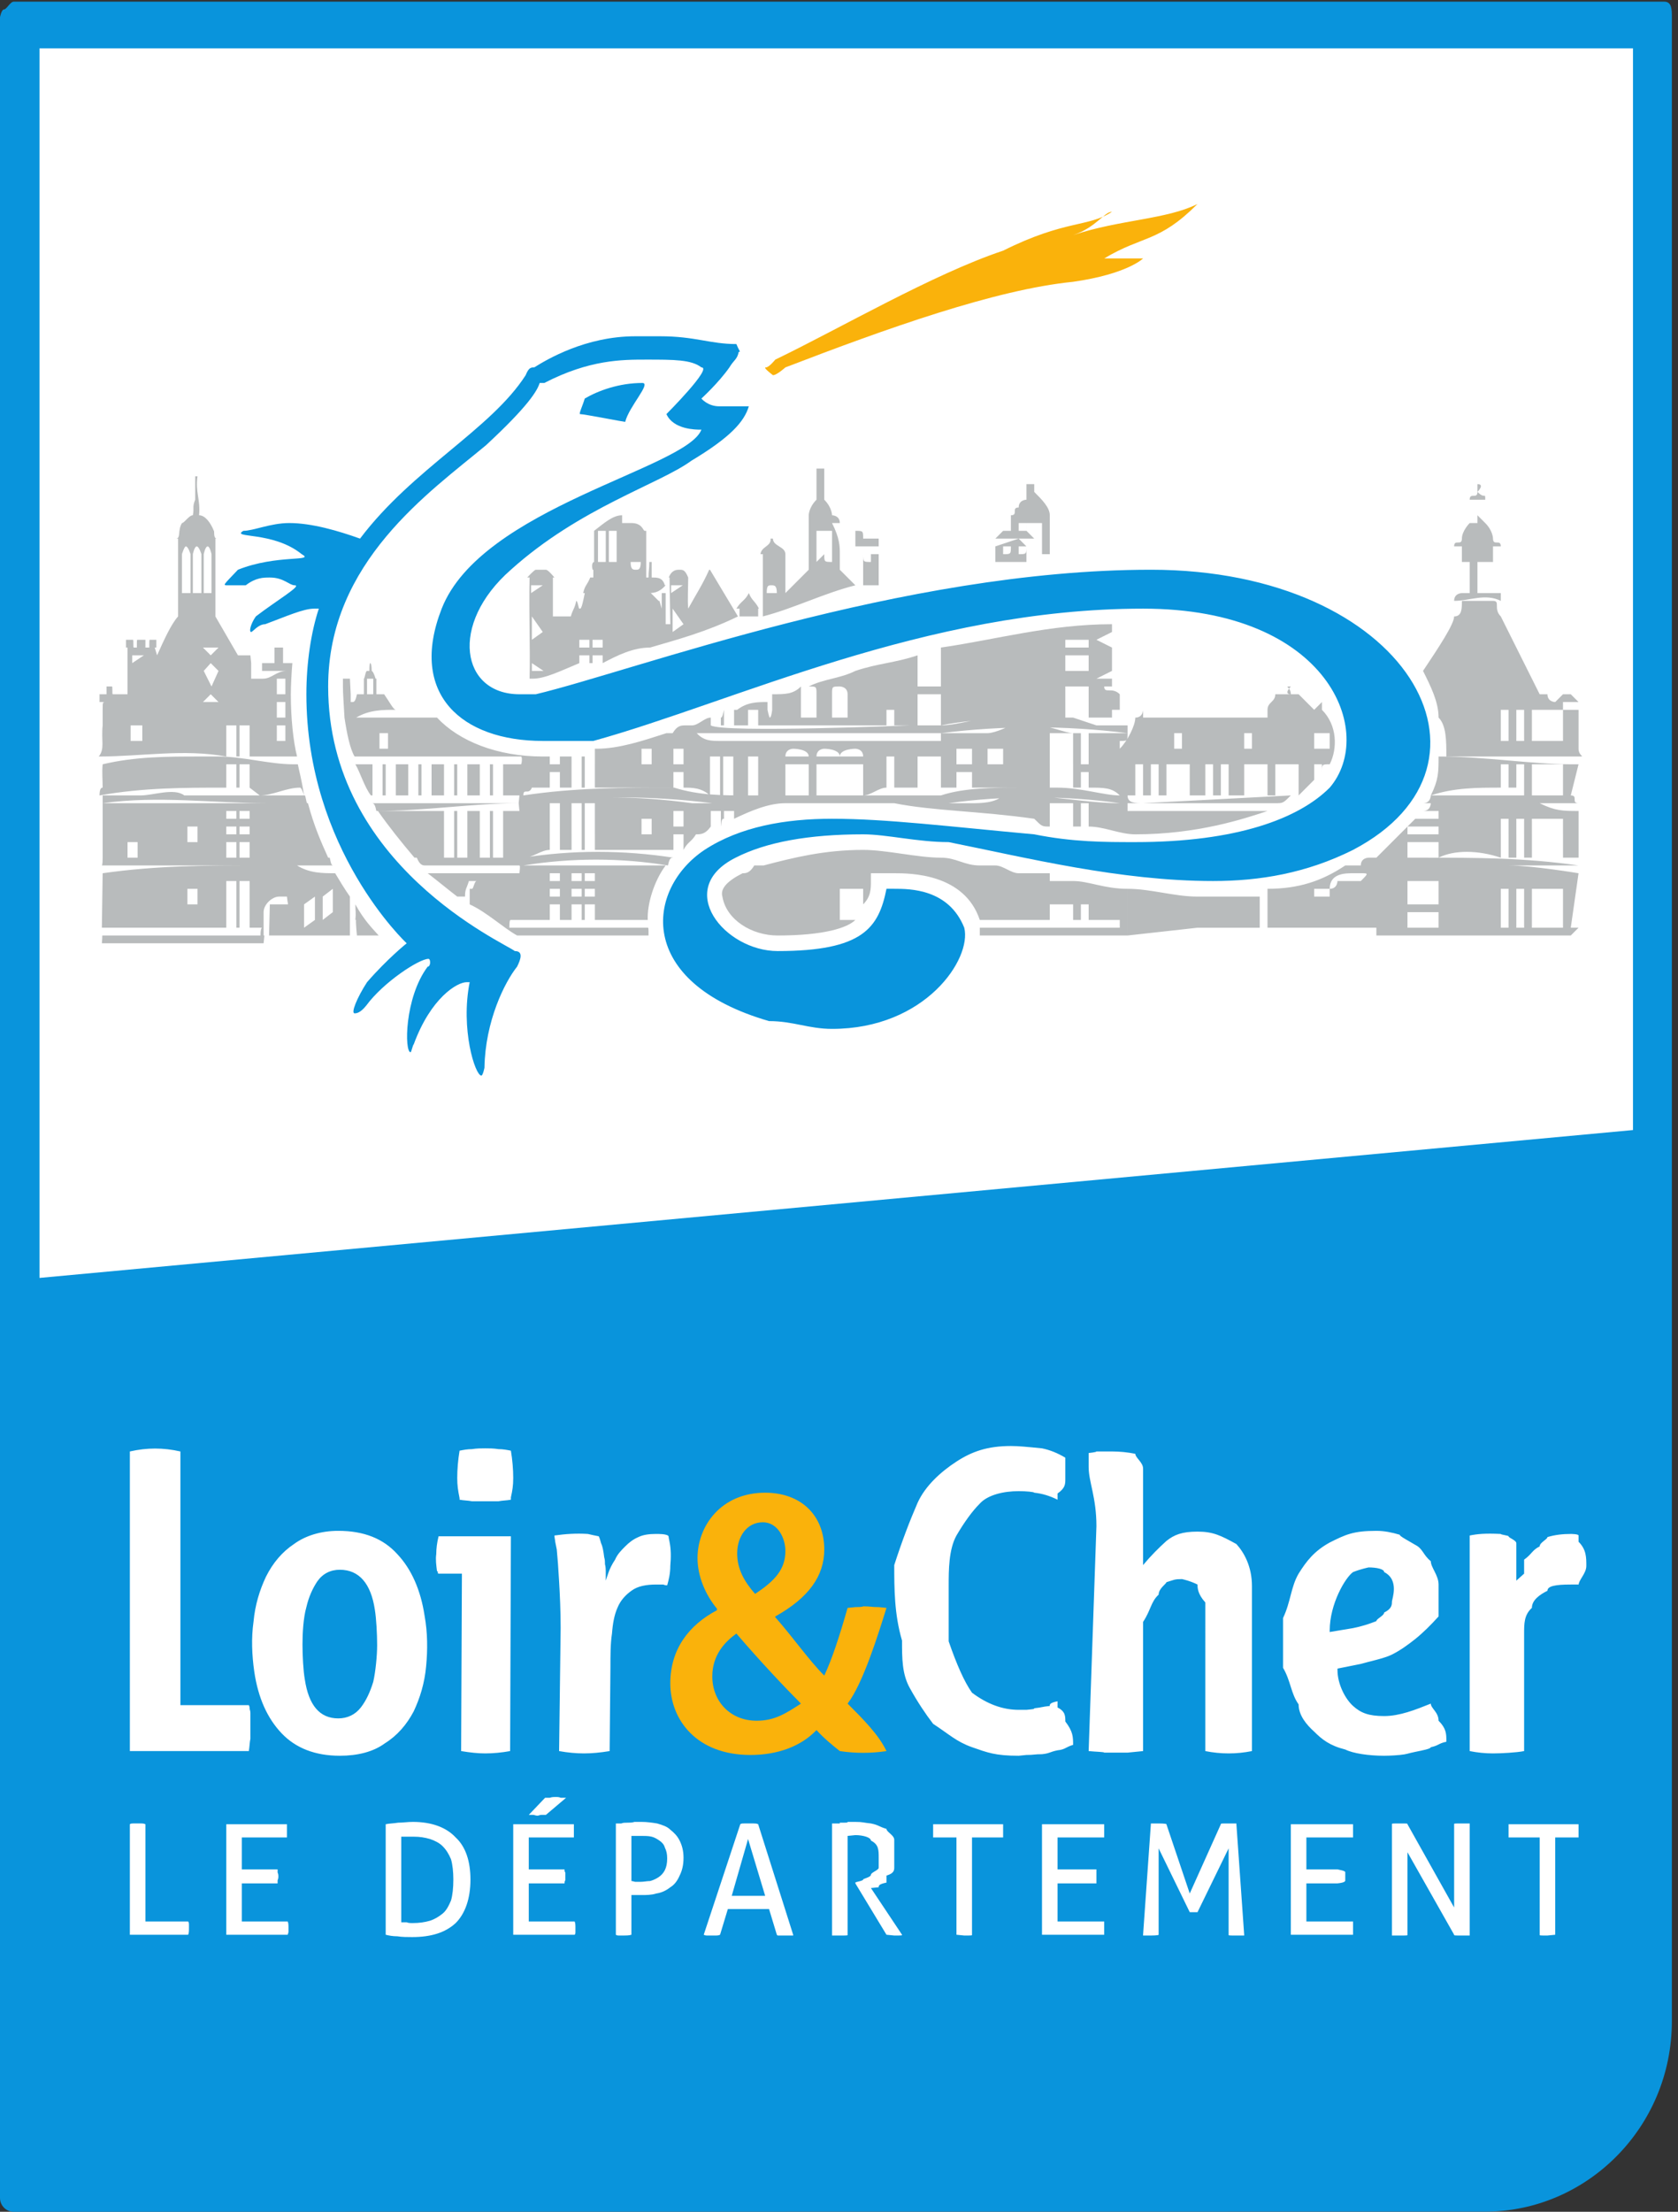
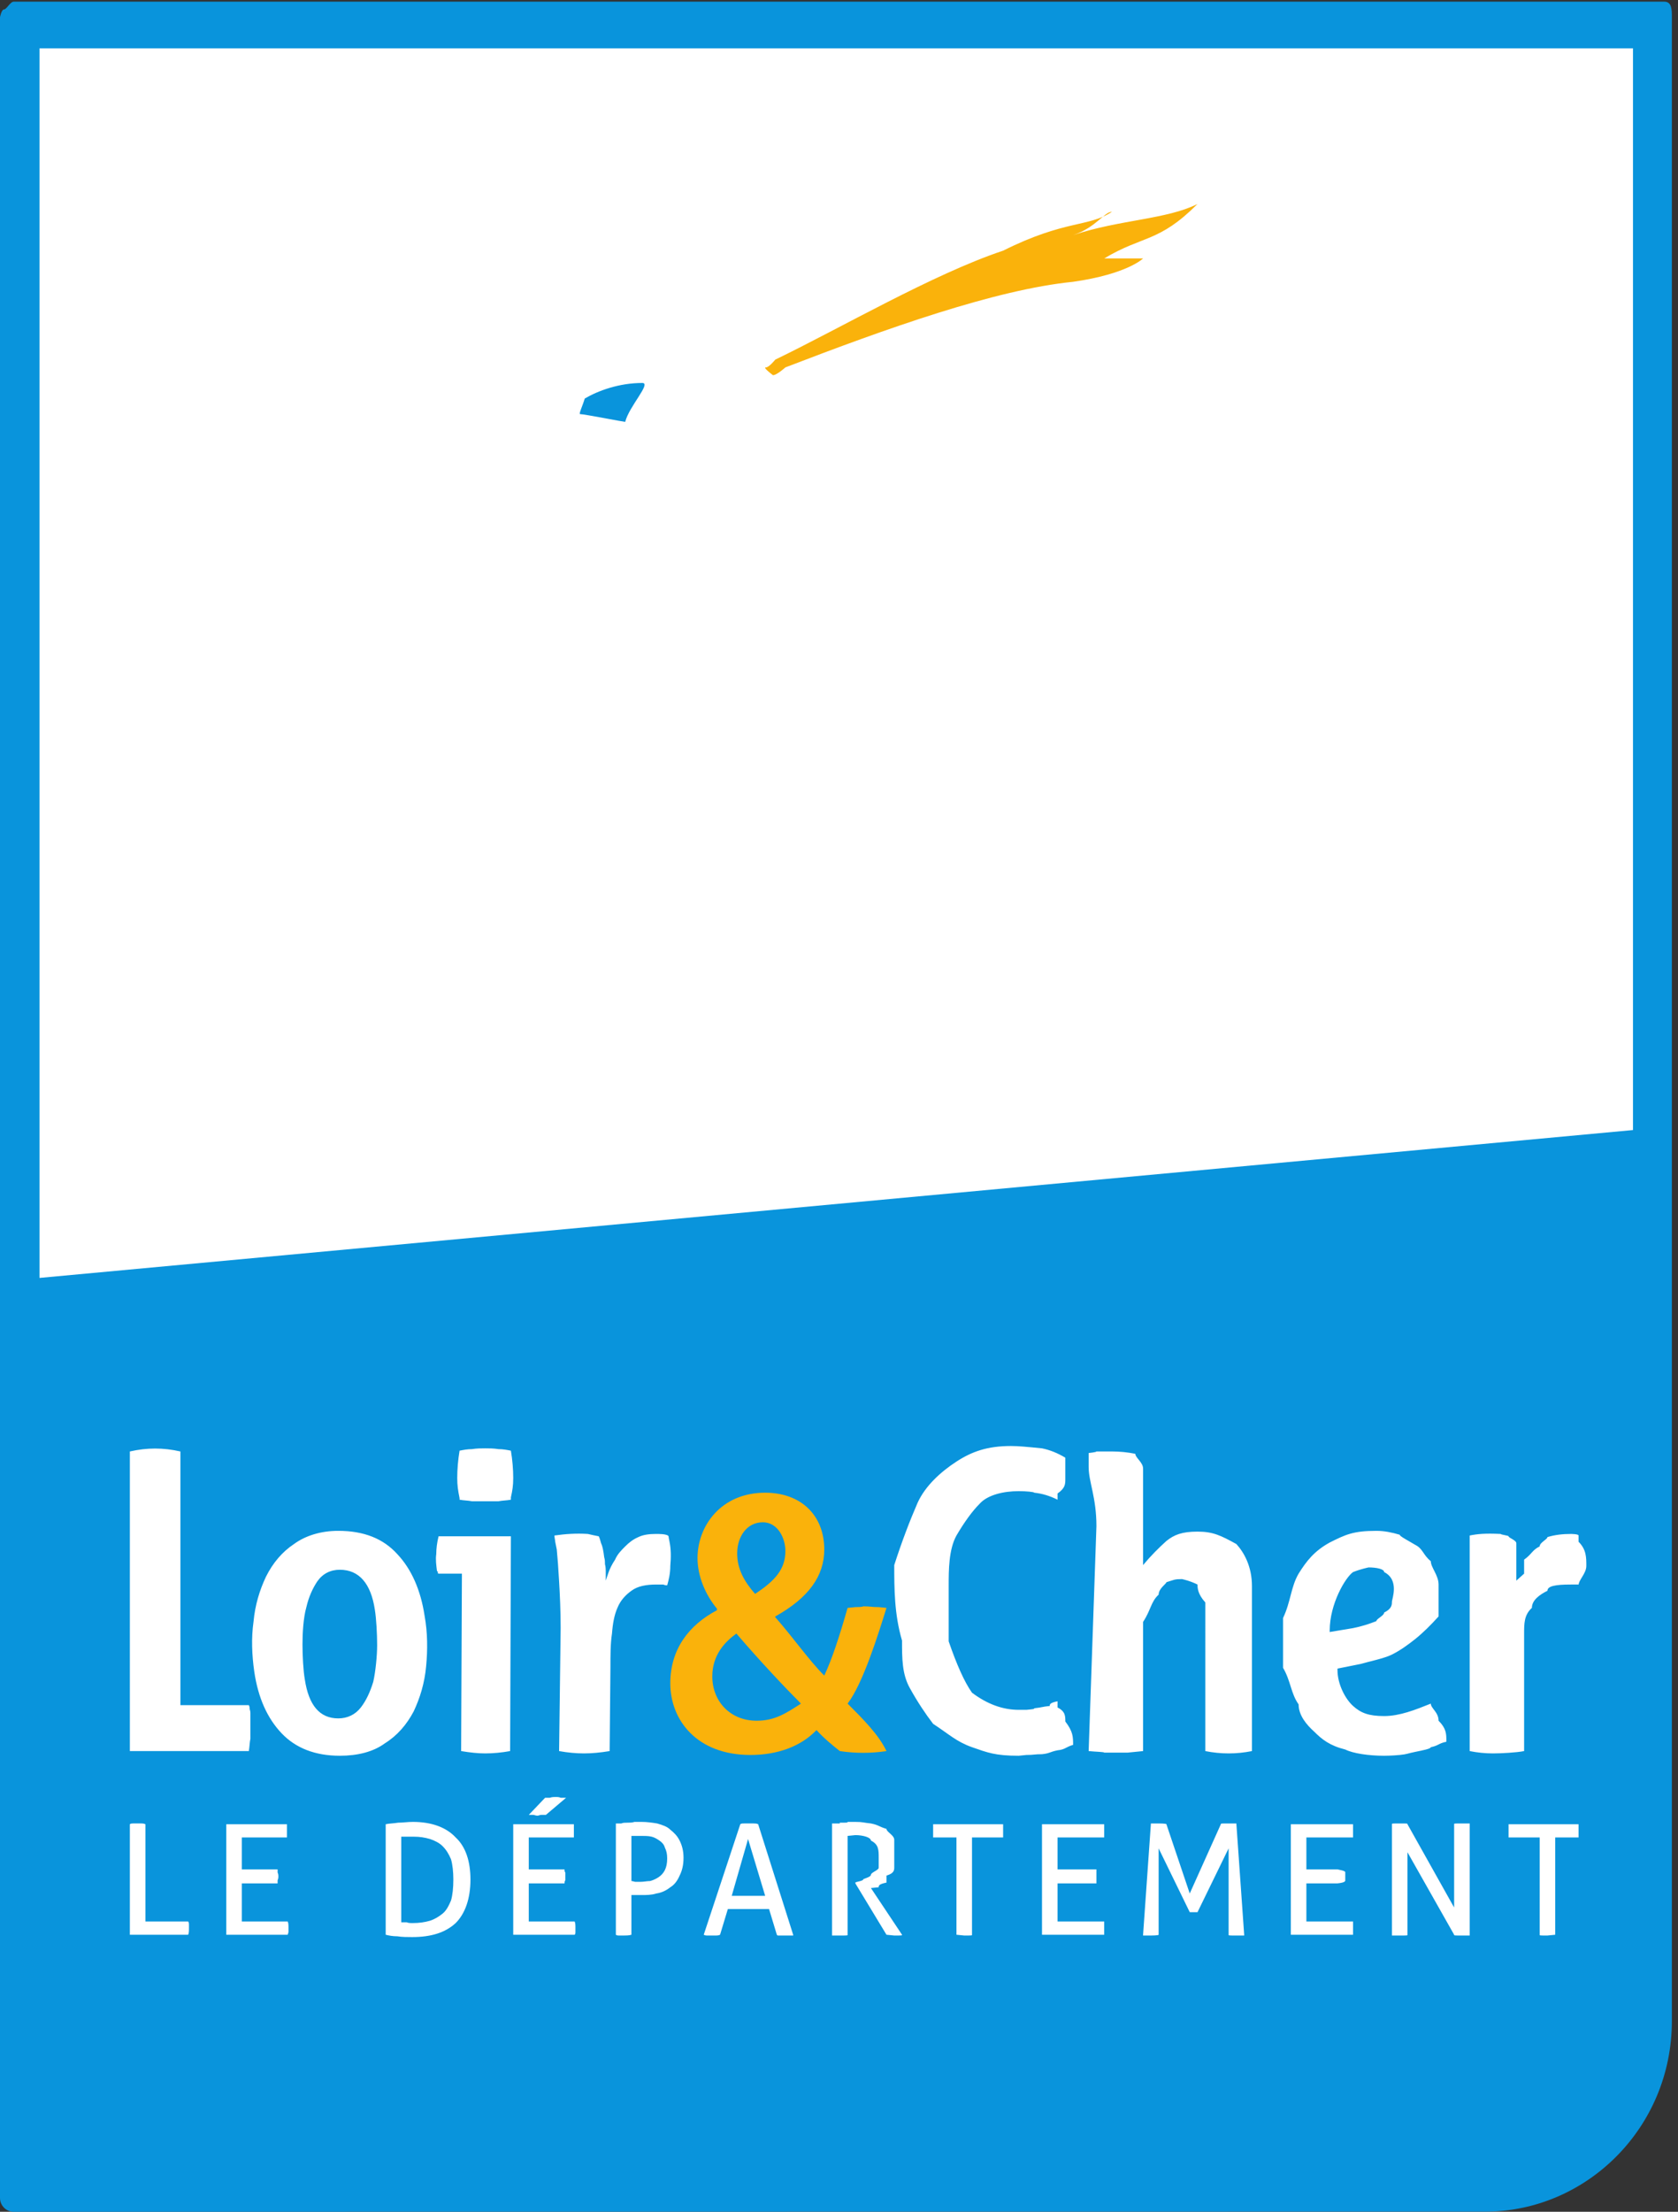
<svg xmlns="http://www.w3.org/2000/svg" viewBox="0 0 287 378" height="378" width="287" xml:space="preserve" id="svg2" version="1.1">
  <rect x="0" y="0" width="287" height="378" fill="#333333" stroke="none" />
  <defs id="defs6" />
  <g transform="matrix(1.33,0,0,-1.33,0,378)" id="g10">
    <g transform="scale(0.1)" id="g12">
      <path id="path14" style="fill:#0994dc;fill-opacity:1;fill-rule:nonzero;stroke:none" d="M 2140,2840 H 17.8 C 13.1,2840 8.54,2830 5.22,2830 1.88,2830 0,2820 0,2820 V 17.8 C 0,7.98 7.93,0 17.7,0 17.7,0 1910,0.191 1910,0.191 2040,0.191 2150,108 2150,245 v 2575 c 0,10 0,20 -10,20" />
      <path id="path16" style="fill:#ffffff;fill-opacity:1;fill-rule:nonzero;stroke:none" d="M 2100,2780 H 50.8 V 1200 L 2100,1390 v 1390" />
      <path id="path18" style="fill:#ffffff;fill-opacity:1;fill-rule:nonzero;stroke:none" d="m 1340,588 c 10,1 10,3 20,5 10,1 10,4 20,7 0,10 0,17 -10,30 0,7 0,13 -10,18 0,3 0,5 0,8 -10,-2 -10,-4 -10,-6 -10,-1 -10,-2 -20,-3 0,-1 0,-1 -10,-2 0,0 -10,0 -10,0 -20,0 -40,7 -60,22 -10,14 -20,37 -30,66 0,21 0,49 0,72 0,19 0,46 10,64 10,17 20,31 30,41 10,11 30,16 50,16 10,0 20,-1 20,-2 10,-1 20,-4 30,-9 0,3 0,6 0,8 10,7 10,12 10,19 0,9 0,17 0,27 -10,6 -20,10 -30,12 -20,2 -30,3 -40,3 -30,0 -50,-7 -70,-20 -20,-13 -40,-31 -50,-53 -10,-23 -20,-49 -30,-80 0,-30 0,-63 10,-97 0,-23 0,-43 10,-61 10,-18 20,-33 30,-46 20,-13 30,-23 50,-30 20,-7 30,-11 60,-11 0,0 0,0 10,1 10,0 10,1 20,1 z m 690,273 v 5 c 0,1 0,2 0,3 0,2 -10,2 -10,2 -10,0 -20,-1 -30,-4 0,-3 -10,-7 -10,-12 -10,-5 -10,-10 -20,-17 0,-6 0,-12 0,-18 l -10,-9 v 9 c 0,5 0,9 0,12 0,3 0,6 0,9 0,8 0,14 0,18 0,4 -10,7 -10,9 0,1 -10,2 -10,3 -20,1 -30,0 -40,-2 0,-3 0,-6 0,-8 v -10 c 0,-9 0,-23 0,-41 0,-17 0,-37 0,-60 V 592 c 10,-2 20,-3 30,-3 10,0 30,1 40,3 v 107 c 0,16 0,31 0,44 0,13 0,24 10,33 0,10 10,17 20,22 0,6 10,8 30,8 0,0 0,0 10,0 0,-1 0,-1 0,-1 0,7 10,15 10,25 0,11 0,21 -10,31 z m -320,-116 30,5 c 10,2 20,5 30,9 0,3 10,7 10,11 10,5 10,10 10,14 0,3 10,28 -10,38 0,4 -10,6 -20,6 0,0 -10,-2 -20,-6 -10,-7 -30,-41 -30,-75 z m 90,-158 c -10,-1 -20,-1 -20,-1 -20,0 -40,3 -50,8 -20,5 -30,13 -40,23 -10,9 -20,21 -20,35 -10,14 -10,30 -20,47 0,22 0,43 0,64 10,21 10,40 20,57 10,16 20,29 40,40 20,10 30,15 60,15 10,0 20,-2 30,-5 0,-2 10,-7 20,-13 10,-5 10,-13 20,-21 0,-8 10,-18 10,-30 0,-15 0,-29 0,-41 -10,-11 -20,-21 -30,-29 -10,-8 -20,-15 -30,-20 -10,-5 -30,-9 -40,-12 l -30,-6 v -2 c 0,-18 10,-37 20,-46 10,-9 20,-13 40,-13 10,0 20,2 30,5 10,3 20,7 30,11 v 0 c 0,-6 10,-11 10,-22 10,-10 10,-17 10,-26 v -1 c -10,-2 -10,-5 -20,-7 0,-2 -10,-4 -20,-6 -10,-2 -10,-3 -20,-4 z m -190,217 c 0,25 -10,43 -20,54 -20,11 -30,16 -50,16 -20,0 -30,-4 -40,-12 -10,-9 -20,-19 -30,-31 v -6 82 c 0,23 0,32 0,48 0,8 -10,14 -10,19 -10,2 -20,3 -30,3 0,0 -10,0 -20,0 0,-1 -10,-2 -10,-2 0,-3 0,-5 0,-8 0,-3 0,-6 0,-10 0,-19 10,-39 10,-76 l -10,-289 c 10,-1 20,-1 20,-2 10,0 10,0 20,0 0,0 10,0 10,0 10,1 10,1 20,2 v 107 c 0,24 0,44 0,59 10,15 10,26 20,35 0,8 10,14 10,16 10,3 10,4 20,4 0,0 10,-2 20,-7 0,-4 0,-12 10,-23 0,-7 0,-14 0,-21 V 592 c 20,-4 40,-4 60,0 v 176 c 0,6 0,13 0,19 0,6 0,12 0,17 z m -798,-6 c 8,6 19,8 32,8 4,0 7,0 9,0 2,-1 4,-1 5,-1 2,7 4,15 4,25 1,11 1,21 -1,31 l -1,5 c 0,1 0,2 -1,3 -4,2 -10,2 -16,2 -8,0 -16,-1 -22,-4 -7,-3 -12,-7 -17,-12 -5,-5 -10,-10 -13,-17 -4,-6 -7,-12 -9,-18 l -3,-9 v 9 c 0,5 0,9 -1,12 0,3 0,6 -1,9 -1,8 -2,14 -4,18 -1,4 -2,7 -3,9 -5,1 -10,2 -14,3 -15,1 -29,0 -43,-2 0,-3 1,-6 1,-8 l 2,-10 c 1,-10 2,-23 3,-41 1,-17 2,-38 2,-60 l -2,-158 c 11,-2 22,-3 32,-3 10,0 21,1 33,3 l 1,107 c 0,16 0,31 2,44 1,13 3,24 7,33 4,10 11,17 18,22 z m -251,47 c -1,-7 0,-14 1,-22 h 1 v -1 c 0,-1 0,-2 1,-2 h 30 v -2 l -1,-226 c 12,-2 22,-3 31,-3 10,0 21,1 32,3 l 1,276 h -93 c -2,-8 -3,-16 -3,-23 z m 96,133 c -5,1 -10,2 -16,2 -6,1 -12,1 -17,1 -5,0 -11,0 -17,-1 -6,0 -11,-1 -16,-2 -2,-12 -3,-24 -3,-35 0,-10 1,-16 3,-26 v -2 c 5,-1 11,-1 16,-2 7,0 12,0 17,0 5,0 11,0 17,0 5,1 11,1 16,2 v 3 c 2,9 3,15 3,25 0,11 -1,23 -3,35 z M 485,728 c 0,14 -1,34 -3,46 -5,33 -20,51 -45,51 -12,0 -22,-5 -29,-15 -6,-9 -11,-20 -14,-33 -4,-14 -5,-34 -5,-48 0,-14 1,-34 3,-45 5,-33 19,-50 43,-50 12,0 22,5 29,14 7,9 12,20 16,33 3,13 5,34 5,47 z m 10,-126 c -15,-11 -35,-16 -58,-16 -32,0 -57,10 -75,29 -18,19 -30,45 -35,79 -3,21 -4,43 -1,64 2,22 8,41 16,58 9,18 21,32 36,42 15,11 35,17 57,17 33,0 58,-10 76,-30 18,-19 30,-46 35,-79 4,-22 4,-44 2,-65 -2,-22 -8,-41 -16,-58 -9,-17 -21,-31 -37,-41 z m -173,6 c 0,6 0,12 0,17 0,5 0,11 0,16 0,3 -1,4 -1,6 0,1 0,2 -1,4 h -88 v 1 325 c -22,5 -43,5 -65,0 V 592 h 153 c 1,6 1,11 2,16 z M 2030,498 h -90 c 0,-1 0,-2 0,-4 0,-1 0,-3 0,-4 0,-2 0,-3 0,-5 0,-2 0,-3 0,-4 h 40 V 356 c 0,-1 0,-1 10,-1 0,0 0,0 10,1 v 125 h 30 c 0,1 0,2 0,4 0,2 0,3 0,5 0,1 0,3 0,4 0,2 0,3 0,4 z m -150,1 c 0,0 0,0 0,0 -10,0 -10,0 -10,-1 V 391 l -60,107 c 0,1 0,1 -10,1 0,0 0,0 0,0 0,0 0,0 0,0 -10,0 -10,0 -10,-1 V 356 c 0,-1 0,-1 0,-1 10,0 10,0 10,0 0,0 0,0 0,0 10,0 10,0 10,1 v 106 l 60,-106 c 0,-1 0,-1 10,-1 0,0 0,0 0,0 0,0 0,0 10,0 0,0 0,0 0,1 v 142 c 0,1 0,1 0,1 -10,0 -10,0 -10,0 z M 1680,373 v 49 h 40 c 10,1 10,3 10,4 0,2 0,4 0,5 0,1 0,3 0,5 0,1 0,2 -10,4 h -40 v 41 h 60 c 0,1 0,2 0,4 0,2 0,3 0,5 0,3 0,6 0,8 h -80 V 356 h 80 c 0,1 0,2 0,4 0,2 0,3 0,5 0,3 0,6 0,8 z m -90,126 c 0,0 -10,0 -10,0 0,0 0,0 0,0 -10,0 -10,0 -10,-1 l -40,-89 -30,89 c 0,1 -10,1 -10,1 0,0 0,0 0,0 -10,0 -10,0 -10,0 0,0 0,0 0,-1 l -10,-142 c 0,-1 0,-1 0,-1 10,0 10,0 10,0 0,0 0,0 0,0 0,0 10,0 10,1 v 111 l 40,-82 c 0,0 0,0 0,0 10,0 10,0 10,0 l 40,82 V 356 c 0,-1 0,-1 10,-1 0,0 0,0 0,0 0,0 0,0 10,0 0,0 0,0 0,1 l -10,142 c 0,1 0,1 0,1 z M 1360,373 v 49 h 50 c 0,1 0,3 0,4 0,2 0,4 0,5 0,1 0,3 0,5 0,1 0,2 0,4 h -50 v 41 h 60 c 0,1 0,2 0,4 0,2 0,3 0,5 0,3 0,6 0,8 h -80 V 356 h 80 c 0,1 0,2 0,4 0,2 0,3 0,5 0,3 0,6 0,8 z m -70,125 h -90 c 0,-1 0,-2 0,-4 0,-1 0,-3 0,-4 0,-2 0,-3 0,-5 0,-2 0,-3 0,-4 h 30 V 356 c 10,-1 10,-1 10,-1 10,0 10,0 10,1 v 125 h 40 c 0,1 0,2 0,4 0,2 0,3 0,5 0,1 0,3 0,4 0,2 0,3 0,4 z m -160,-81 c 0,2 0,4 10,6 0,2 0,5 0,9 10,3 10,7 10,11 0,4 0,9 0,14 0,9 0,16 0,21 0,6 -10,10 -10,14 -10,3 -10,5 -20,7 -10,1 -10,2 -20,2 0,0 -10,0 -10,0 0,-1 0,-1 -10,-1 0,0 0,0 0,-1 -10,0 -10,0 -10,0 V 356 c 0,-1 0,-1 0,-1 10,0 10,0 10,0 0,0 0,0 0,0 10,0 10,0 10,1 v 127 c 0,0 0,0 0,0 10,1 10,1 10,1 10,0 20,-3 20,-7 10,-5 10,-12 10,-22 0,-5 0,-9 0,-13 0,-3 -10,-6 -10,-9 0,-3 -10,-5 -10,-6 0,-2 -10,-3 -10,-4 v -1 0 l 40,-66 c 10,-1 10,-1 10,-1 10,0 10,0 10,1 l -40,60 z m -146,-11 -22,73 -21,-73 z m -9,92 45,-142 c 0,-1 0,-1 0,-1 -10,0 -10,0 -10,0 0,0 0,0 -10,0 0,0 0,0 -1,1 l -10,33 h -53 l -10,-33 c -2,-1 -4,-1 -5,-1 -2,0 -4,0 -5,0 -2,0 -4,0 -6,0 -2,0 -3,0 -5,1 l 47,142 c 1,1 3,1 5,1 2,0 4,0 6,0 2,0 4,0 6,0 2,0 4,0 6,-1 z M 858,454 c 0,6 -1,10 -3,14 -1,4 -4,7 -7,9 -3,2 -6,4 -10,5 -4,1 -9,1 -13,1 -5,0 -9,0 -13,0 v -58 c 2,0 4,-1 5,-1 2,0 4,0 7,0 4,0 8,1 12,1 4,1 8,3 11,5 3,2 6,5 8,9 2,4 3,9 3,15 z m 16,23 c 3,-6 5,-13 5,-22 0,-10 -2,-17 -5,-23 -3,-7 -7,-12 -12,-15 -5,-4 -11,-7 -18,-8 -6,-2 -13,-2 -19,-2 -3,0 -5,0 -7,0 -2,0 -4,0 -6,0 v -51 c -3,-1 -7,-1 -10,-1 -2,0 -3,0 -5,0 -2,0 -4,0 -5,1 v 143 c 2,0 4,0 7,0 2,1 5,1 8,1 3,0 6,0 9,1 3,0 6,0 9,0 7,0 14,-1 20,-2 7,-2 13,-4 17,-8 5,-4 9,-8 12,-14 z M 680,373 v 49 h 46 c 0,1 0,3 1,4 0,2 0,4 0,5 0,1 0,3 0,5 -1,1 -1,2 -1,4 h -46 v 41 h 58 c 0,1 0,2 0,4 0,2 0,3 0,5 0,3 0,6 0,8 H 660 V 356 h 79 c 1,1 1,2 1,4 0,2 0,3 0,5 0,3 0,6 -1,8 z m 11,136 c 2,0 3,1 5,1 2,0 4,0 6,0 l 26,22 c -2,0 -4,0 -7,0 -2,1 -4,1 -7,1 -2,0 -4,0 -7,-1 -2,0 -4,0 -6,0 l -21,-22 c 2,0 4,0 6,0 1,0 3,-1 5,-1 z M 583,427 c 0,10 -1,19 -3,26 -3,7 -6,12 -11,17 -4,4 -10,7 -16,9 -7,2 -13,3 -21,3 -3,0 -5,0 -8,0 -3,0 -6,0 -8,0 V 372 c 2,0 4,0 7,0 2,-1 5,-1 8,-1 8,0 15,1 22,3 6,2 11,5 16,9 5,4 8,10 11,17 2,7 3,16 3,27 z m 3,54 c 13,-12 19,-31 19,-54 0,-25 -7,-44 -19,-56 -13,-12 -31,-18 -56,-18 -6,0 -13,0 -19,1 -6,0 -11,1 -15,2 v 142 c 4,1 10,1 16,2 6,0 12,1 19,1 24,0 43,-7 55,-20 z M 311,373 v 49 h 46 c 0,1 0,3 0,4 1,2 1,4 1,5 0,1 0,3 -1,5 0,1 0,2 0,4 h -46 v 41 h 58 c 0,1 0,2 0,4 0,2 0,3 0,5 0,3 0,6 0,8 H 291 V 356 h 79 c 0,1 1,2 1,4 0,2 0,3 0,5 0,3 0,6 -1,8 z m -68,-4 c 0,-2 0,-3 0,-4 0,-4 0,-7 -1,-9 h -75 v 142 c 1,1 3,1 4,1 2,0 4,0 6,0 1,0 3,0 5,0 1,0 3,0 5,-1 V 373 h 55 c 1,-1 1,-3 1,-4" />
      <path id="path20" style="fill:#fab20b;fill-opacity:1;fill-rule:nonzero;stroke:none" d="m 973,631 c -34,0 -57,25 -57,57 0,28 17,45 31,55 30,-35 63,-70 83,-90 -20,-13 -34,-22 -57,-22 z m 8,255 c 19,0 29,-20 29,-37 0,-23 -13,-38 -39,-55 -14,16 -23,32 -23,52 0,21 12,40 33,40 z m 109,-233 c 20,26 40,91 50,123 0,0 -10,1 -10,1 -10,0 -10,1 -20,1 0,0 0,-1 -10,-1 0,0 -10,-1 -10,-1 v 0 c -10,-35 -20,-66 -30,-87 -20,20 -40,49 -63,75 v 1 c 43,24 63,52 63,86 0,44 -30,73 -76,73 -57,0 -87,-43 -87,-84 0,-23 10,-47 25,-65 v -2 c -36,-19 -60,-50 -60,-94 0,-47 34,-92 103,-92 35,0 65,11 85,32 10,-11 20,-19 30,-27 v 0 c 20,-3 40,-3 60,0 v 0 c -10,21 -30,41 -50,61" />
      <path id="path22" style="fill:#0994dc;fill-opacity:1;fill-rule:nonzero;stroke:none" d="m 804,2300 c 5,20 34,50 22,50 -30,0 -57,-10 -74,-20 -3,-10 -8,-20 -6,-20 5,0 56,-10 58,-10" />
-       <path id="path24" style="fill:#0994dc;fill-opacity:1;fill-rule:nonzero;stroke:none" d="m 1480,2110 c -320,0 -665,-130 -791,-160 -8,0 -14,0 -21,0 -75,0 -91,90 -11,160 89,80 191,110 232,140 50,30 68,50 74,70 1,0 0,0 -2,0 -3,0 -12,0 -23,0 -4,0 -8,0 -13,0 -15,0 -23,10 -23,10 0,0 22,20 36,40 6,10 10,10 12,20 3,0 1,0 -3,10 -34,0 -53,10 -98,10 -9,0 -20,0 -32,0 -64,0 -114,-30 -130,-40 -4,0 -7,0 -11,-10 -45,-70 -145,-120 -213,-210 -28,10 -62,20 -91,20 -24,0 -46,-10 -59,-10 -17,-10 38,0 75,-30 18,-10 -32,0 -82,-20 -19,-20 -20,-20 -13,-20 4,0 14,0 23,0 13,10 23,10 31,10 18,0 25,-10 32,-10 10,0 -24,-20 -50,-40 -7,-10 -9,-20 -6,-20 2,0 9,10 18,10 27,10 49,20 63,20 2,0 4,0 6,0 -10,-30 -16,-70 -16,-110 0,-200 129,-320 129,-320 0,0 -25,-20 -51,-50 -13,-20 -21,-40 -16,-40 2,0 7,0 15,10 22,30 68,60 80,60 3,0 3,-10 -1,-10 -30,-40 -30,-110 -22,-110 1,0 3,10 4,10 22,60 56,80 68,80 3,0 5,0 4,0 -12,-60 7,-120 15,-120 2,0 4,10 4,10 1,60 26,110 42,130 5,10 8,20 -3,20 -12,10 -240,110 -240,340 0,160 131,250 203,310 54,50 66,70 69,80 1,0 3,0 6,0 58,30 100,30 131,30 36,0 58,0 71,-10 15,0 -45,-60 -45,-60 9,-20 38,-20 44,-20 0,0 1,0 1,0 -19,-50 -283,-100 -334,-230 -43,-110 26,-170 130,-170 21,0 42,0 65,0 181,50 427,170 707,170 240,0 300,-160 240,-230 -40,-40 -120,-70 -250,-70 -40,0 -80,0 -130,10 -110,10 -190,20 -260,20 -60,0 -118,-10 -164,-40 -75,-50 -90,-170 83,-220 31,0 51,-10 81,-10 120,0 180,90 170,130 -20,50 -70,50 -90,50 -10,0 -10,0 -10,0 -10,-50 -30,-80 -140,-80 v 0 c -68,0 -134,80 -54,120 39,20 94,30 164,30 30,0 70,-10 110,-10 100,-20 220,-50 340,-50 60,0 120,10 180,40 210,110 70,360 -260,360" />
      <path id="path26" style="fill:#fab20b;fill-opacity:1;fill-rule:nonzero;stroke:none" d="m 1540,2580 c -50,-50 -70,-40 -120,-70 30,0 40,0 50,0 0,0 -20,-20 -90,-30 -100,-10 -240,-60 -370,-110 0,0 -11,-10 -16,-10 -13,10 -10,10 -9,10 4,0 12,10 12,10 83,40 203,110 293,140 80,40 110,30 140,50 -10,0 -20,-20 -50,-30 60,20 120,20 160,40" />
-       <path id="path28" style="fill:#b8bbbc;fill-opacity:1;fill-rule:nonzero;stroke:none" d="m 931,1910 c -2,0 -3,0 -4,0 v 10 c 1,0 2,0 4,10 z m 949,210 c 0,0 0,0 10,0 0,0 0,0 0,0 v -40 h -10 z m 20,0 c 0,0 0,0 0,0 0,0 10,0 10,0 v -40 h -10 z m 10,0 c 0,0 0,0 10,0 0,0 0,0 0,0 v -40 h -10 z m -470,-300 c -20,0 -50,10 -80,10 -10,0 -50,0 -50,0 -30,0 -70,0 -100,-10 -80,0 -150,0 -235,0 v 0 h -16 1 c -30,0 -61,0 -93,10 -66,0 -128,0 -194,-10 0,10 7,0 11,10 7,0 15,0 23,0 v 20 h 13 v -20 c 5,0 10,0 15,0 v 30 h 13 v -30 c 1,0 2,0 4,0 v 30 h 13 v -30 c 34,0 68,0 101,0 v 20 h 13 v -20 c 11,0 23,0 34,-10 v 30 h 13 v -30 c 1,0 3,0 4,0 v 30 h 13 v -30 c 6,0 13,0 19,0 v 30 h 13 v -30 c 10,0 20,0 35,0 v 40 h 10 v -40 0 40 h 20 v -40 h 10 v 40 h 10 v -40 c 0,0 0,0 0,0 v 40 h 20 v -40 0 40 h 20 v -40 0 40 h 10 v -40 c 10,0 20,10 30,10 v 20 0 0 h 10 v 0 0 -20 c 10,0 20,0 30,0 v 20 h 10 v -20 c 0,0 0,0 0,0 v 20 h 20 v -20 c 0,0 10,0 10,0 10,0 10,0 10,0 v 20 h 20 v -20 c 30,0 60,0 100,0 v 30 h 10 v -30 c 0,0 0,0 0,0 v 30 h 20 v -30 c 0,0 0,0 10,0 v 20 h 10 v -20 c 20,0 30,0 40,-10 z m -40,-30 h -10 v 20 h 10 z m -20,0 h -20 v 20 h 20 z m -20,0 h -10 v 20 h 10 z m -481,-10 h -13 v 20 h 13 z m -41,-10 h -13 v 20 h 13 z m -73,20 h -13 v 20 h 13 z m 0,-20 h -13 v 20 h 13 z m -17,20 h -13 v 20 h 13 z m 0,-20 h -13 v 20 h 13 z m -28,20 h -13 v 20 h 13 z m 0,-20 h -13 v 20 h 13 z m -13,-70 h 13 v -10 h -13 z m 0,20 h 13 v -10 h -13 z m 28,-20 h 13 v -10 h -13 z m 0,20 h 13 v -10 h -13 z m 17,-20 h 13 v -10 h -13 z m 0,20 h 13 v -10 h -13 z m 211,-20 h 13 v -40 h -13 z m 0,20 h 13 v -20 h -13 z m 27,-60 c 5,10 10,10 20,10 v 30 h 10 v -30 c 0,0 0,0 0,0 v 30 h 20 v -40 h -10 v 0 c 0,0 -10,0 -10,0 h -10 c 0,0 -11,0 -16,0 -3,0 -8,0 -12,0 -1,0 5,0 8,0 z m 20,60 h 10 v -20 h -10 z m 10,0 h 20 v -20 h -20 z m 30,-20 h 10 v -40 h -10 z m 0,20 h 10 v -20 h -10 z m 10,-20 h 20 v -40 h -20 z m 0,20 h 20 v -20 h -20 z m -235,160 h 13 v -20 h -13 z m 41,0 h 13 v -20 h -13 z m 47,-10 h 13 v -20 h -13 z m 17,0 h 13 v -20 h -13 z m 32,0 h 13 v -20 h -13 z m 58,10 v -10 h -10 c 0,10 10,10 10,10 z m 0,0 c 0,0 20,0 20,-10 h -20 z m 40,0 v -10 h -10 c 0,10 10,10 10,10 z m 0,0 c 0,0 20,0 20,-10 h -20 z m 40,0 v -10 h -20 c 0,10 20,10 20,10 z m 0,0 c 0,0 10,0 10,-10 h -10 z m 40,-10 h 10 v -20 h -10 z m 40,0 h 10 v -20 h -10 z m 10,0 h 20 v -20 h -20 z m 40,10 h 20 v -20 h -20 z m 40,0 h 20 v -20 h -20 z m 80,0 h 10 v -20 h -10 z m 0,20 h 10 v -20 h -10 z m 10,-20 h 20 v -20 h -20 z m 0,20 h 20 v -20 h -20 z m 30,-20 h 10 v -20 h -10 z m 0,20 h 10 v -20 h -10 z m 420,-120 h 20 v -10 h -20 z m 20,0 h 20 v -10 h -20 z m 0,20 h 20 v -10 h -20 z m 100,-10 h 10 v -20 h -10 z m 20,0 h 10 v -20 h -10 z m 20,0 h 20 v -20 h -20 z m 20,0 h 20 v -20 h -20 z m -910,-70 h 20 v -20 h -20 z m 20,0 h 10 v -20 h -10 z m 250,-20 h 10 v -10 h -10 z m 10,0 h 20 v -10 h -20 z m 30,0 h 10 v -10 h -10 z m 420,-10 h 20 v -10 h -20 z m 0,20 h 20 v -20 h -20 z m 20,-20 h 20 v -10 h -20 z m 0,20 h 20 v -20 h -20 z m 100,-10 h 10 v -20 h -10 z m 20,0 h 10 v -20 h -10 z m 20,0 h 20 v -20 h -20 z m 20,0 h 20 v -20 h -20 z M 435,1650 c 0,0 0,0 0,0 0,0 0,0 -1,0 h -60 c -1,0 -2,0 -2,0 0,0 1,0 2,0 h 60 c 0,0 1,0 1,0 v 0 c 1,0 0,0 0,0 0,0 1,0 1,0 0,0 -1,0 -1,0 z m -44,30 14,10 v -30 l -14,-10 z m 24,10 13,10 v -30 l -13,-10 z m -94,0 h -13 v 20 h 13 z m 0,-20 h -13 v 20 h 13 z m -17,20 h -13 v 20 h 13 z m 0,-20 h -13 v 20 h 13 z m -50,10 h -13 v 20 h 13 z m 393,100 h -13 v 20 h 13 z m 0,-20 h -13 v 20 h 13 z m -17,20 h -13 v 20 h 13 z m 0,-20 h -13 v 20 h 13 z m -29,20 h -13 v 20 h 13 z m 0,-20 h -13 v 20 h 13 z m -17,20 h -13 v 20 h 13 z m 0,-20 h -13 v 20 h 13 z m -263,30 h -13 v 10 h 13 z m 0,-20 h -13 v 10 h 13 z m -17,20 h -13 v 10 h 13 z m 0,-20 h -13 v 10 h 13 z m -50,-10 h -13 v 20 h 13 z m 393,80 h -13 v 20 h 13 z m -17,0 h -13 v 20 h 13 z m -29,0 h -13 v 20 h 13 z m -17,0 h -13 v 20 h 13 z m -29,0 h -13 v 20 h 13 z m -17,0 h -13 v 20 h 13 z m -29,0 h -13 v 20 h 13 z m -17,0 h -13 v 20 h 13 z m -171,10 h -13 v 10 h 13 z m -17,0 h -13 v 10 h 13 z m 195,30 h -11 v 20 h 11 z m -132,70 h -11 v 20 h 11 z m 0,-30 h -11 v 20 h 11 z m 0,-30 h -11 v 20 h 11 z m -46,0 h -13 v 20 h 13 z m -17,0 h -13 v 20 h 13 z m -33,110 -10,10 h 20 z m -9,-20 9,10 10,-10 -9,-20 z m -1,-40 10,10 10,-10 z m -2,140 h -11 v 50 c 0,0 2,10 5,10 3,0 6,-10 6,-10 z m -14,0 h -11 v 50 c 0,0 3,10 5,10 3,0 6,-10 6,-10 z m 17,50 c 0,0 2,10 5,10 3,0 5,-10 5,-10 v -50 h -10 z m -92,-140 v 10 h 15 z m 13,-100 h -15 v 20 h 15 z m 289,80 c 0,0 2,0 4,0 2,0 4,0 4,0 v -20 h -8 z m 738,-10 h -20 v 30 h 20 z m 0,-30 h -20 v 20 h 20 z m -20,30 h -10 v 30 h 10 z m 0,-30 h -10 v 20 h 10 z m -70,190 c -10,0 -10,0 -10,10 h 10 c 0,-10 0,-10 0,-10 z m -30,-200 h -20 v 30 c 0,10 0,10 10,10 0,0 10,0 10,-10 z m -30,210 v 0 c 0,0 0,0 0,0 v 0 0 30 c 0,0 0,0 10,0 0,0 0,0 0,0 v -40 0 c -10,0 -10,0 -10,10 z m 0,0 -10,-10 v 40 c 0,0 0,0 0,0 0,0 10,0 10,0 z m -68,-40 c 4,0 7,0 7,-10 0,0 -3,0 -7,0 -4,0 -6,0 -6,0 0,10 2,10 6,10 z m -5,30 v 0 h 1 11 c 0,0 -3,0 -7,0 -1,0 -2,0 -4,0 0,0 0,0 0,0 v 0 c -2,0 -2,0 -2,0 z m -122,-90 v 30 l 14,-20 z m -2,60 h 15 l -15,-10 z m -12,-30 -3,10 c 0,0 -1,0 -1,0 l -10,10 h 14 z m -33,90 c -4,0 -7,0 -7,0 h 13 c 0,0 -3,0 -6,0 z m 0,-40 c -4,0 -7,0 -7,10 0,0 3,0 7,0 3,0 6,0 6,0 0,-10 -3,-10 -6,-10 z m -43,-100 h -13 v 10 h 13 z m -17,0 h -13 v 10 h 13 z m -74,10 v 30 l 14,-20 z m 0,-40 v 10 0 l 15,-10 h -15 m -1,110 c 0,0 0,0 0,0 v 0 h 15 l -15,-10 v 10 c 0,0 1,0 0,0 z m 110,30 h -10 v 40 c 0,0 2,0 5,0 2,0 5,0 5,0 z m -14,0 h -10 v 40 c 0,0 2,0 5,0 3,0 5,0 5,0 z m 521,20 c 0,-10 0,-10 -10,-10 0,0 0,0 0,0 0,0 0,0 0,0 0,0 0,0 0,0 0,10 0,10 0,10 z m 10,0 c 0,0 0,0 0,0 h 10 c 0,-10 0,-10 -10,-10 0,0 0,0 0,10 z m 10,20 h -10 v 10 c 0,0 0,0 0,0 0,0 10,0 10,0 z m 50,-200 h 20 v -20 h -20 z m 0,40 h 20 v -20 h -20 z m 0,20 h 20 v -10 h -20 z m 20,-60 h 10 v -20 h -10 z m 0,40 h 10 v -20 h -10 z m 0,20 h 10 v -10 h -10 z m 40,10 v -20 l -20,10 z m 0,-60 h -20 l 20,10 z m 80,-70 h 10 v -20 h -10 z m 90,0 h 10 v -20 h -10 z m 90,0 h 20 v -20 h -20 z m 240,10 h 10 v -20 h -10 z m 0,20 h 10 v -20 h -10 z m 20,-20 h 10 v -20 h -10 z m 0,20 h 10 v -20 h -10 z m 20,-20 h 20 v -20 h -20 z m 0,20 h 20 v -20 h -20 z m 20,-20 h 20 v -20 h -20 z m 0,20 h 20 v -20 h -20 z m -530,-70 h 10 v -20 h -10 z m 20,0 h 10 v -20 h -10 z m 20,0 h 20 v -20 h -20 z m 20,0 h 10 v -20 h -10 z m 30,0 h 10 v -20 h -10 z m 20,0 h 10 v -20 h -10 z m 30,0 h 10 v -20 h -10 z m 10,0 h 20 v -20 h -20 z m 30,0 h 20 v -20 h -20 z m 20,0 h 10 v -20 h -10 z m 270,0 h 10 v -20 h -10 z m 20,0 h 10 v -20 h -10 z m 20,0 h 20 v -20 h -20 z m 20,0 h 20 v -20 h -20 z m -1076,60 c -8,0 -16,-10 -24,-10 9,0 18,0 24,0 z m -233,50 c 1,0 3,0 4,0 16,0 36,10 60,20 v 10 h 13 v -10 c 1,0 2,0 4,0 v 10 h 13 v -10 c 19,10 39,20 61,20 34,10 72,20 113,40 -12,20 -24,40 -36,60 h 1 -2 c -9,-20 -16,-30 -27,-50 -1,10 0,30 0,40 -9,0 -24,0 -24,0 l 1,-60 h -6 c 0,0 0,30 0,40 h -24 v 0 c 8,0 15,0 24,10 0,0 0,0 -1,0 -3,10 -9,10 -17,10 0,10 0,10 0,20 0,0 -1,0 -3,0 0,-10 -1,-10 -1,-20 -1,0 -2,0 -3,0 v 60 c 1,0 3,0 3,0 1,0 -3,0 -5,0 -2,0 -3,10 -17,10 -8,0 -12,0 -12,0 0,0 0,10 0,10 0,0 0,0 0,0 -12,0 -23,-10 -36,-20 v -40 c 0,0 -4,0 -2,-10 h 30 c 3,0 1,0 2,0 h -31 c 0,-10 0,-10 0,-10 -2,0 -2,0 -4,0 -4,-10 -7,-10 -9,-20 -2,0 4,0 6,0 0,0 -3,0 -4,0 -2,-10 -4,-20 -6,-20 h -1 c -1,0 -2,10 -4,10 v 0 c -2,-10 -4,-10 -7,-20 h -22 -1 v 50 h 2 c 0,0 -8,10 -11,10 -2,0 -10,0 -13,0 -2,0 -11,-10 -11,-10 h 3 c -1,-50 1,-90 0,-130 z m 1239,-160 c 0,0 -20,0 -30,0 0,0 -20,0 -50,0 0,0 0,-10 -10,-10 0,0 0,0 0,0 v -10 h -10 c -20,-20 -30,-30 -50,-50 h 30 c 10,0 10,0 10,0 v 20 h 20 v -20 c 0,0 0,0 0,0 v 20 h 20 v -20 c 20,10 50,10 80,0 v 30 h 10 v -30 c 0,0 0,0 10,0 v 30 h 10 v -30 c 0,0 10,0 10,0 v 30 h 20 v -30 c 0,0 0,0 0,0 v 30 h 20 v -30 c 0,0 10,0 20,0 v 60 c -20,0 -30,0 -50,10 0,0 -40,0 -60,0 z m -590,340 -10,10 c 0,0 0,0 0,0 v 10 c 0,0 0,0 10,0 0,0 0,0 0,0 v -10 c 0,-10 0,-30 0,-40 0,10 0,10 0,10 v 40 c 0,0 10,0 10,0 0,0 0,0 0,0 v -40 c 0,0 10,0 10,0 v 40 10 c 0,0 0,0 0,0 0,10 -10,20 -20,30 0,0 0,0 0,10 v 0 40 0 c 0,0 0,0 0,-10 v -30 c 0,0 -10,0 -10,0 0,0 0,-10 0,-20 0,0 -10,0 -10,-10 -10,0 0,-10 -10,-10 0,0 0,0 0,0 0,0 0,-10 0,-10 v -10 h -10 c 0,0 -10,-10 -10,-10 10,0 30,0 30,0 0,0 10,0 20,0 z M 450,1690 c -7,10 -13,20 -19,30 -16,0 -33,0 -49,10 -12,0 -43,0 -48,0 -69,0 -132,0 -202,-10 l -1,-70 h 78 82 v 20 h 13 v -20 h 4 v 20 h 13 v -20 h 14 2 c 0,0 -2,0 -2,-10 H 132 c -1,0 0,0 -1,-10 h 65 143 l 1,10 c 0,0 -1,0 -1,0 v 30 c 0,10 11,20 20,20 6,0 10,0 10,0 1,-10 2,-10 1,-10 -1,0 -3,0 -4,0 0,0 -2,0 -7,0 0,0 0,0 -1,0 -2,0 -8,0 -11,0 l -1,-40 h 104 c 0,0 0,0 0,0 z m 501,360 c 8,0 16,0 24,0 v 10 c 0,0 -22,0 -24,0 z M 291,1830 v 20 h 13 v -20 c 1,0 3,0 4,0 v 20 h 13 v -20 l 13,-10 c 17,0 34,10 52,10 0,0 2,0 5,-10 -3,20 -6,30 -8,40 -2,0 -4,0 -5,0 v 0 h -1 c -30,0 -65,10 -96,10 0,0 -16,0 -23,0 -43,0 -84,0 -126,-10 -1,-10 0,-20 0,-30 -1,0 -4,0 -4,-10 56,10 109,10 163,10 z m 1159,-190 90,10 v 40 h -20 c 0,0 0,0 0,0 0,0 0,0 0,0 h 20 v 0 0 c -30,0 -60,10 -90,10 z m 570,180 c -10,0 -40,0 -50,0 -30,0 -60,0 -90,0 -10,0 -20,0 -40,0 0,0 0,-10 -10,-10 70,0 130,0 200,0 v 0 c -10,0 0,10 -10,10 z m -460,-130 c -10,0 -10,0 -20,0 0,0 0,-10 0,-20 v -10 c 0,0 0,-10 0,-10 h 80 v 40 h -20 c 0,0 0,0 0,0 0,0 0,0 0,0 h 20 v 0 c 0,0 0,0 0,0 h -10 c -20,0 -40,0 -50,0 z m 460,-40 10,70 c 0,0 -60,10 -90,10 -10,0 -90,0 -140,0 0,0 -30,0 -30,0 -10,0 -20,0 -40,0 -30,-20 -60,-30 -100,-30 0,0 0,0 0,-10 v -40 h 80 v 40 c 0,0 0,0 0,0 h -20 c 0,0 0,0 0,0 0,0 0,0 0,0 h 10 c 10,0 10,0 10,0 v 0 c 0,0 0,0 0,0 h -20 c 0,0 0,10 0,10 0,0 0,0 0,0 v 0 c 10,0 10,0 10,0 v 0 c 10,0 10,0 10,0 0,20 20,20 30,20 10,0 10,0 10,0 10,0 10,0 0,-10 0,0 0,0 0,0 0,0 0,0 -10,0 -10,0 -10,0 -20,0 0,0 0,-10 -10,-10 0,-20 0,-40 0,-50 h 60 c 0,0 0,-10 0,-10 h 250 l 10,10 c -90,0 -170,0 -260,0 0,0 0,0 0,0 h 40 v 20 h 20 v -20 0 20 h 20 v -20 h 80 v 30 h 10 v -30 h 10 v 30 h 10 v -30 h 10 v 30 h 20 v -30 0 30 h 20 v -30 z m -190,90 c 0,0 -40,0 -50,0 -10,0 -10,0 -20,0 0,0 -10,0 -10,-10 0,0 -10,0 -10,0 h 50 c 80,0 160,0 240,0 v 0 c -70,10 -130,10 -200,10 z M 291,1870 v 20 h 13 v -20 c 1,0 3,0 4,0 v 20 h 13 v -20 c 14,0 28,0 43,0 4,0 13,0 18,0 -5,20 -8,50 -8,80 0,10 1,30 2,40 -4,0 -10,0 -12,0 v 20 c -4,0 -8,0 -11,0 v -20 h -16 v -10 c 12,0 19,0 32,0 h 1 c 0,0 0,0 -1,0 -14,0 -19,-10 -31,-10 -1,0 0,0 0,0 0,0 -11,0 -15,0 0,10 0,10 0,20 -4,0 -10,0 -10,0 0,0 -1,0 -1,0 4,0 8,0 11,0 l -1,10 c -5,0 -11,0 -16,0 l -29,50 v 100 h 2 c -5,0 -3,10 -4,10 -4,10 -11,20 -19,20 2,20 -5,30 -2,50 h -1 -2 v -30 c -4,-10 -1,-10 -3,-20 -5,0 -11,-10 -14,-10 -6,-10 -1,-20 -8,-20 -1,0 1,0 3,0 v -100 c -9,-10 -18,-30 -27,-50 l -3,10 c -11,0 -24,0 -35,0 0,-20 0,-60 0,-60 -6,0 -14,0 -15,0 -1,0 0,0 -1,0 h -3 c -1,0 0,10 -1,10 h -7 v -10 c -2,0 -4,0 -7,0 -1,0 -2,0 -2,0 0,-10 0,-10 0,-10 h 8 c 0,0 1,0 1,0 0,0 0,0 -1,0 -4,0 -4,0 -4,-10 v -20 c -2,-20 3,-30 -5,-40 55,0 109,10 164,0 z m 989,270 v -20 c 20,0 30,0 40,0 v 20 c 0,0 -10,10 -10,10 z m -170,-50 v 0 c 0,0 10,0 20,0 v 40 h -20 z M 982,1730 c 78,0 158,0 218,0 20,0 40,0 60,0 -20,0 -30,10 -50,10 -30,0 -70,10 -100,10 -50,0 -90,-10 -128,-20 z m 878,140 c 60,0 120,0 170,0 10,0 0,0 0,10 -10,0 -20,0 -20,0 0,0 0,0 0,0 10,0 10,0 20,0 v 50 h -20 c 0,0 0,0 0,10 0,0 0,0 0,0 h 20 l -10,10 c 0,0 -10,0 -10,0 l -10,-10 c 0,0 -10,0 -10,10 0,0 0,0 -10,0 l -50,100 c -10,10 0,20 -10,20 -10,0 -30,0 -40,0 0,-10 0,-20 -10,-20 0,-10 -20,-40 -40,-70 0,0 0,0 0,0 10,-20 20,-40 20,-60 10,-10 10,-30 10,-50 z m 160,-50 10,40 h -10 c -50,0 -110,10 -170,10 0,-20 0,-30 -10,-50 30,10 60,10 90,10 v 10 h 10 v -10 c 0,0 0,0 10,0 v 10 h 10 v -20 c 0,0 10,0 10,0 v 20 h 20 v -20 c 0,0 0,0 0,0 v 20 h 20 v -20 c 0,0 10,0 10,0 z m -1010,260 v 0 50 c -13,0 -21,0 -29,0 v -80 c 39,10 79,30 119,40 l -20,20 v 20 0 c 0,0 0,-10 0,0 0,10 0,20 -10,40 h -30 c 0,0 0,-40 0,-40 0,-10 0,0 0,0 v -20 c -10,-10 -20,-20 -30,-30 z M 376,1820 c -12,0 -24,0 -36,0 -36,0 -69,0 -103,0 -13,10 -40,0 -56,0 -17,0 -32,0 -49,0 v -10 c 72,10 141,0 213,0 6,0 19,0 25,0 9,0 17,0 25,0 -1,0 -2,10 -3,10 -2,0 -4,0 -6,0 1,0 -7,0 -10,0 z m -35,-10 c -4,0 -12,0 -12,0 -63,0 -135,0 -197,0 0,0 0,-10 0,-20 0,-20 0,-50 0,-50 11,0 22,0 33,0 h -1 v 20 h 13 v -20 c 38,0 76,0 114,0 v 20 h 13 v -20 c 1,0 3,0 4,0 v 20 h 13 v -20 c 2,0 4,0 6,0 8,0 30,0 34,0 h 29 c 0,0 10,0 22,0 h 9 c 0,0 1,0 1,0 -9,20 -18,40 -26,70 -1,0 -2,0 -3,0 -18,0 -35,0 -52,0 z m 50,-70 c -8,0 -15,0 -23,0 -8,0 -35,0 -40,0 -37,0 -75,0 -110,0 h -27 c -20,0 -39,0 -59,0 0,-10 -1,-10 -1,-10 h 54 c 67,0 130,0 197,0 15,0 31,0 47,0 -2,0 -3,0 -5,10 -3,0 -6,0 -9,0 -4,0 -21,0 -24,0 z m 67,180 c 17,10 34,10 51,10 -3,0 -8,10 -15,20 -2,0 -6,0 -9,0 -1,0 -1,0 -1,0 0,0 0,10 0,20 0,0 -1,0 -1,0 -3,10 -5,10 -5,10 0,0 0,10 -2,10 -1,0 -1,-10 -1,-10 0,0 -2,0 -3,0 -2,0 -3,-10 -4,-10 0,-10 0,-20 0,-20 -4,0 -7,0 -9,0 -2,-10 -4,-10 -6,-10 -1,0 -2,0 -2,0 0,0 0,0 0,10 0,0 -1,20 -1,20 -3,0 -6,0 -9,0 0,-10 0,-10 0,-10 0,-10 1,-20 2,-40 5,0 10,0 15,0 z m 139,-230 h 1 c -2,0 -4,0 -6,0 2,0 4,0 5,0 z m -140,-30 h 1 c 0,0 -2,0 -1,0 h 1 c -1,0 1,-20 1,-20 h 28 c -9,10 -19,20 -30,40 0,-10 1,-10 0,-20 z m 1413,410 c 20,0 40,10 60,0 0,0 0,0 0,0 0,10 0,10 0,10 0,0 0,0 0,0 0,0 0,0 0,0 -10,0 -10,0 -10,0 v 60 h 10 c 0,10 -10,0 -10,10 0,0 0,10 -10,20 0,0 0,0 0,0 0,0 0,0 0,0 0,0 -10,10 -10,10 0,0 0,0 0,0 0,0 0,10 0,20 10,0 10,0 10,0 0,10 0,0 -10,10 0,0 10,10 0,10 v -10 c 0,-10 -10,0 -10,-10 10,0 10,0 10,0 v -20 c 0,0 0,0 0,0 v -10 c 0,0 0,0 -10,0 0,0 -10,-10 -10,-20 0,-10 -10,0 -10,-10 0,0 10,0 10,0 v -60 c 0,0 -10,0 -10,-10 z m -740,80 c 0,0 0,10 0,10 0,0 0,0 0,-10 0,0 0,0 0,0 -10,0 -20,0 -20,0 0,0 0,0 0,0 0,10 0,10 -10,10 0,0 0,-10 0,-10 v -10 h 30 z m -138,-20 h 18 c 0,10 -16,10 -16,20 1,0 0,0 -1,0 v 10 0 c 0,0 0,0 0,0 v -10 c -1,0 -2,0 -2,0 1,-10 -12,-10 -13,-20 z m 68,40 c 0,0 0,0 0,0 0,0 10,0 20,0 0,10 -10,10 -10,10 0,0 0,10 -10,20 0,0 0,0 0,0 v 40 c 0,0 0,0 0,0 v 0 10 0 0 0 10 0 0 0 -10 h -10 v 0 h 10 v -10 0 c 0,0 -10,0 -10,0 v -40 c 0,0 0,0 0,0 -10,-10 -10,-20 -10,-20 0,0 0,0 0,-10 0,0 10,0 20,0 0,0 0,0 0,0 z m -186,-60 c -4,0 -10,0 -14,-10 h 25 c -4,10 -7,10 -11,10 z M 201,2010 c 0,0 0,0 0,10 0,0 0,0 -1,0 h -7 c -1,0 -1,0 -1,-10 -3,0 -4,0 -5,0 0,0 0,10 0,10 0,0 -2,0 -4,0 -2,0 -5,0 -6,0 -1,0 -1,0 -1,-10 h -4 c -1,0 0,10 -1,10 -1,0 -9,0 -9,0 0,0 0,-10 0,-10 z m 775,50 c -5,10 -9,10 -13,20 -5,-10 -10,-10 -16,-20 z m -45,-270 v 10 h 13 v -10 c 21,10 44,20 66,20 -35,0 -79,0 -120,0 v 0 c -72,10 -145,10 -216,0 h -1 2 c 80,10 161,10 241,0 43,0 84,0 124,0 10,0 20,0 30,0 10,0 30,0 40,0 30,0 70,0 110,0 70,10 150,10 220,0 v 0 c -40,0 -90,10 -130,10 0,0 -10,0 -20,0 -10,-10 -30,-10 -40,-10 v 0 c -20,0 -70,0 -100,0 50,-10 110,-10 180,-20 10,-10 10,-10 20,-10 v 10 h 10 v -10 c 0,0 0,0 0,0 v 10 h 20 v -10 c 0,0 10,0 10,0 v 10 h 10 v -10 c 20,0 40,-10 60,-10 80,0 140,20 170,30 h -180 c 0,0 0,0 0,10 60,0 120,0 190,0 10,0 10,0 20,10 l -190,-10 c -10,0 -20,0 -20,10 0,0 0,0 0,0 h 10 v 20 h 10 v -20 h 10 v 20 h 10 v -20 h 10 v 20 h 20 v -20 0 20 h 10 v -20 h 20 v 20 h 10 v -20 h 10 v 20 h 10 v -20 h 20 v 20 h 10 v -20 0 20 h 20 v -20 h 10 v 20 h 20 v -20 0 20 h 10 v -20 c 10,10 10,10 20,20 v 0 0 c 0,0 0,0 0,0 v 0 20 h 10 v -10 c 0,10 0,10 10,10 -100,0 -180,0 -270,0 0,0 0,0 0,0 80,0 170,0 270,0 10,20 10,50 -10,70 0,10 0,10 0,10 0,0 -10,-10 -10,-10 v 0 0 c -10,10 -10,10 -20,20 0,0 0,0 -10,0 -10,0 0,10 0,10 -10,0 0,0 0,-10 -10,0 -10,0 -20,0 0,-10 -10,-10 -10,-20 0,0 0,-10 0,-10 0,0 -120,0 -160,0 v 0 c 0,0 0,10 0,10 0,0 0,-10 -10,-10 v 0 c 0,-10 -10,-30 -20,-40 0,0 0,10 0,10 10,0 10,0 10,10 -10,0 -40,0 -70,0 -10,0 -30,10 -50,10 0,0 -20,0 -30,0 0,0 -20,-10 -30,-10 0,0 -30,0 -60,0 0,0 0,0 0,0 80,10 160,10 240,0 v 10 c 0,0 -20,0 -20,0 0,0 -10,0 -20,0 0,0 -30,10 -30,10 -20,0 -40,0 -70,0 0,0 -20,0 -30,0 -20,0 -50,-10 -70,-10 0,0 0,0 0,0 50,10 110,10 160,10 v 20 h 20 v -20 c 0,0 0,0 0,0 v 20 h 10 v -20 0 c 10,0 20,0 30,0 v 10 c 0,0 -10,0 -10,0 0,0 0,0 0,0 10,0 10,0 20,0 v 20 c -10,10 -20,0 -20,10 v 0 c 0,0 10,0 20,0 0,0 -10,0 -10,0 v 80 c -80,0 -150,-20 -220,-30 v -20 h -20 v 10 c 0,0 0,0 0,0 v -10 h -10 v 10 c -30,-10 -50,-10 -80,-20 v -50 c 0,0 0,-10 0,-10 0,0 0,10 0,10 v 50 c -20,-10 -40,-10 -60,-20 10,0 10,0 10,-10 v -30 h -20 v 30 c 0,0 0,10 0,10 -10,-10 -20,-10 -37,-10 v -20 c 0,0 -1,-10 -3,-10 -1,0 -3,10 -3,10 v 10 c -13,0 -26,0 -39,-10 -5,0 -10,0 -15,0 h 11 v -20 c 6,0 12,0 18,0 v 20 h 13 v -20 c 55,0 115,0 165,0 v 20 h 10 v -20 c 10,0 20,0 30,0 v 20 h 10 v -20 c 0,0 0,0 0,0 v 20 h 20 v -20 0 c 0,0 0,0 -10,0 h -30 c 0,0 -240,-10 -256,0 -10,0 -21,0 -32,0 -6,0 -11,0 -17,-10 5,0 10,0 10,0 20,0 42,0 48,0 97,0 197,0 277,0 h 10 c 0,0 0,-10 0,-10 -100,0 -190,0 -284,0 -11,0 -21,0 -30,10 -8,0 -31,0 -39,0 -31,-10 -61,-20 -90,-20 -1,0 -1,0 -2,0 v -20 h -13 v 10 c -2,0 -3,0 -4,0 v -10 h -13 v 10 c -5,0 -10,0 -15,0 v -10 h -13 v 10 c -3,0 -6,0 -9,0 -59,0 -108,20 -136,50 -35,0 -76,0 -104,0 -6,0 -10,0 -15,0 3,-20 7,-40 13,-50 71,0 144,0 214,0 2,0 1,-10 0,-10 -41,0 -74,0 -116,0 v 0 c -31,0 -64,0 -97,0 6,-10 12,-30 20,-40 1,0 1,0 2,0 v 20 h 13 v -20 h 4 v 20 h 13 v -20 c 5,0 11,0 16,0 v 20 h 13 v -20 c 1,0 3,0 4,0 v 20 h 13 v -20 c 5,0 11,0 16,0 v 20 h 13 v -20 c 1,0 3,0 4,0 v 20 h 13 v -20 c 5,0 11,0 16,0 v 20 h 13 v -20 c 1,0 3,0 4,0 v 20 h 13 v -20 c 7,0 14,0 21,0 0,0 0,0 -1,-10 h -74 c 0,0 -83,0 -115,0 2,0 4,0 6,-10 63,0 125,10 183,10 l 1,-10 c 0,0 -2,0 -3,0 -37,0 -80,0 -117,0 -23,0 -43,0 -62,0 14,-20 30,-40 47,-60 13,0 25,0 38,0 v 20 h 13 v -20 c 1,0 3,0 4,0 v 20 h 13 v -20 c 5,0 11,0 16,0 v 20 h 13 v -20 h 4 v 20 h 13 v -20 c 7,0 13,0 20,0 1,0 2,0 1,0 -37,0 -81,0 -118,0 h -1 -1 c -4,0 -8,0 -12,0 4,-10 8,-10 11,-10 41,0 81,0 120,0 2,0 2,0 1,-10 -31,0 -76,0 -118,0 13,-10 25,-20 38,-30 3,0 7,0 10,0 0,10 2,10 5,20 4,0 7,0 10,0 -3,0 -4,-10 -6,-10 h 1 c -3,0 -3,0 -4,0 v -20 c 22,-10 43,-30 61,-40 4,0 7,0 8,0 1,0 1,0 2,0 55,0 107,0 160,0 0,0 -1,0 -1,0 0,10 0,10 -1,10 h -96 c -21,0 -42,0 -65,0 v 0 h -15 c -1,0 -2,0 -2,0 0,10 1,10 2,10 h 50 v 20 h 13 v -20 h 15 v 20 h 13 v -20 c 1,0 2,0 4,0 v 20 h 13 v -20 c 22,0 45,0 68,0 -1,20 8,50 23,70 -56,0 -115,0 -172,0 -4,0 -8,0 -11,0 0,0 -1,0 0,0 62,10 125,10 186,0 2,10 4,10 7,10 -65,10 -130,10 -193,0 v 0 c 0,0 0,0 0,0 v 0 h 1 c 11,0 22,10 33,10 v 20 h 13 v -20 c 5,0 10,0 15,0 v 20 h 13 v -20 c 1,0 2,0 4,0 v 20 h 13 v -20 c 33,0 67,0 101,0 v 20 h 13 v -20 c 5,10 10,10 16,20 6,0 12,0 19,10 v 0 0 c 2,0 5,0 7,0 h -7 v 20 h 13 v -20 c 1,10 2,10 4,10 z m 519,-150 c 0,0 0,0 0,0 v 0 c -60,0 -130,0 -190,0 0,0 0,10 0,10 0,0 10,0 10,0 h 10 v 0 c 0,0 10,0 10,0 h 150 c 0,0 0,10 0,10 0,0 0,0 0,0 v 0 0 c -10,0 -20,0 -40,0 v 20 h -10 v -20 c 0,0 -10,0 -10,0 v 20 h -20 v -20 0 20 h -10 v -20 h -90 c 0,0 0,0 0,0 -20,60 -90,60 -110,60 -10,0 -10,0 -10,0 h -20 v -10 c 0,-10 0,-20 -10,-30 v 20 h -10 v -30 0 30 h -20 v -30 0 c 0,0 0,0 0,0 v -10 h 10 c 0,0 10,0 10,0 -10,-10 -40,-20 -100,-20 -33,0 -66,20 -71,50 -3,10 6,20 26,30 4,0 9,0 15,10 12,0 26,0 40,0 0,0 160,0 170,0 50,0 60,0 100,0 10,0 20,-10 30,-10 10,0 20,0 40,0 v -10 h 10 v 0 c 0,0 0,0 0,0 v 0 h 20 v 0 c 20,0 40,-10 70,-10 0,0 0,0 0,0 0,0 0,0 0,0 0,0 0,0 0,0 0,0 0,0 0,-10 v -50" />
    </g>
  </g>
</svg>